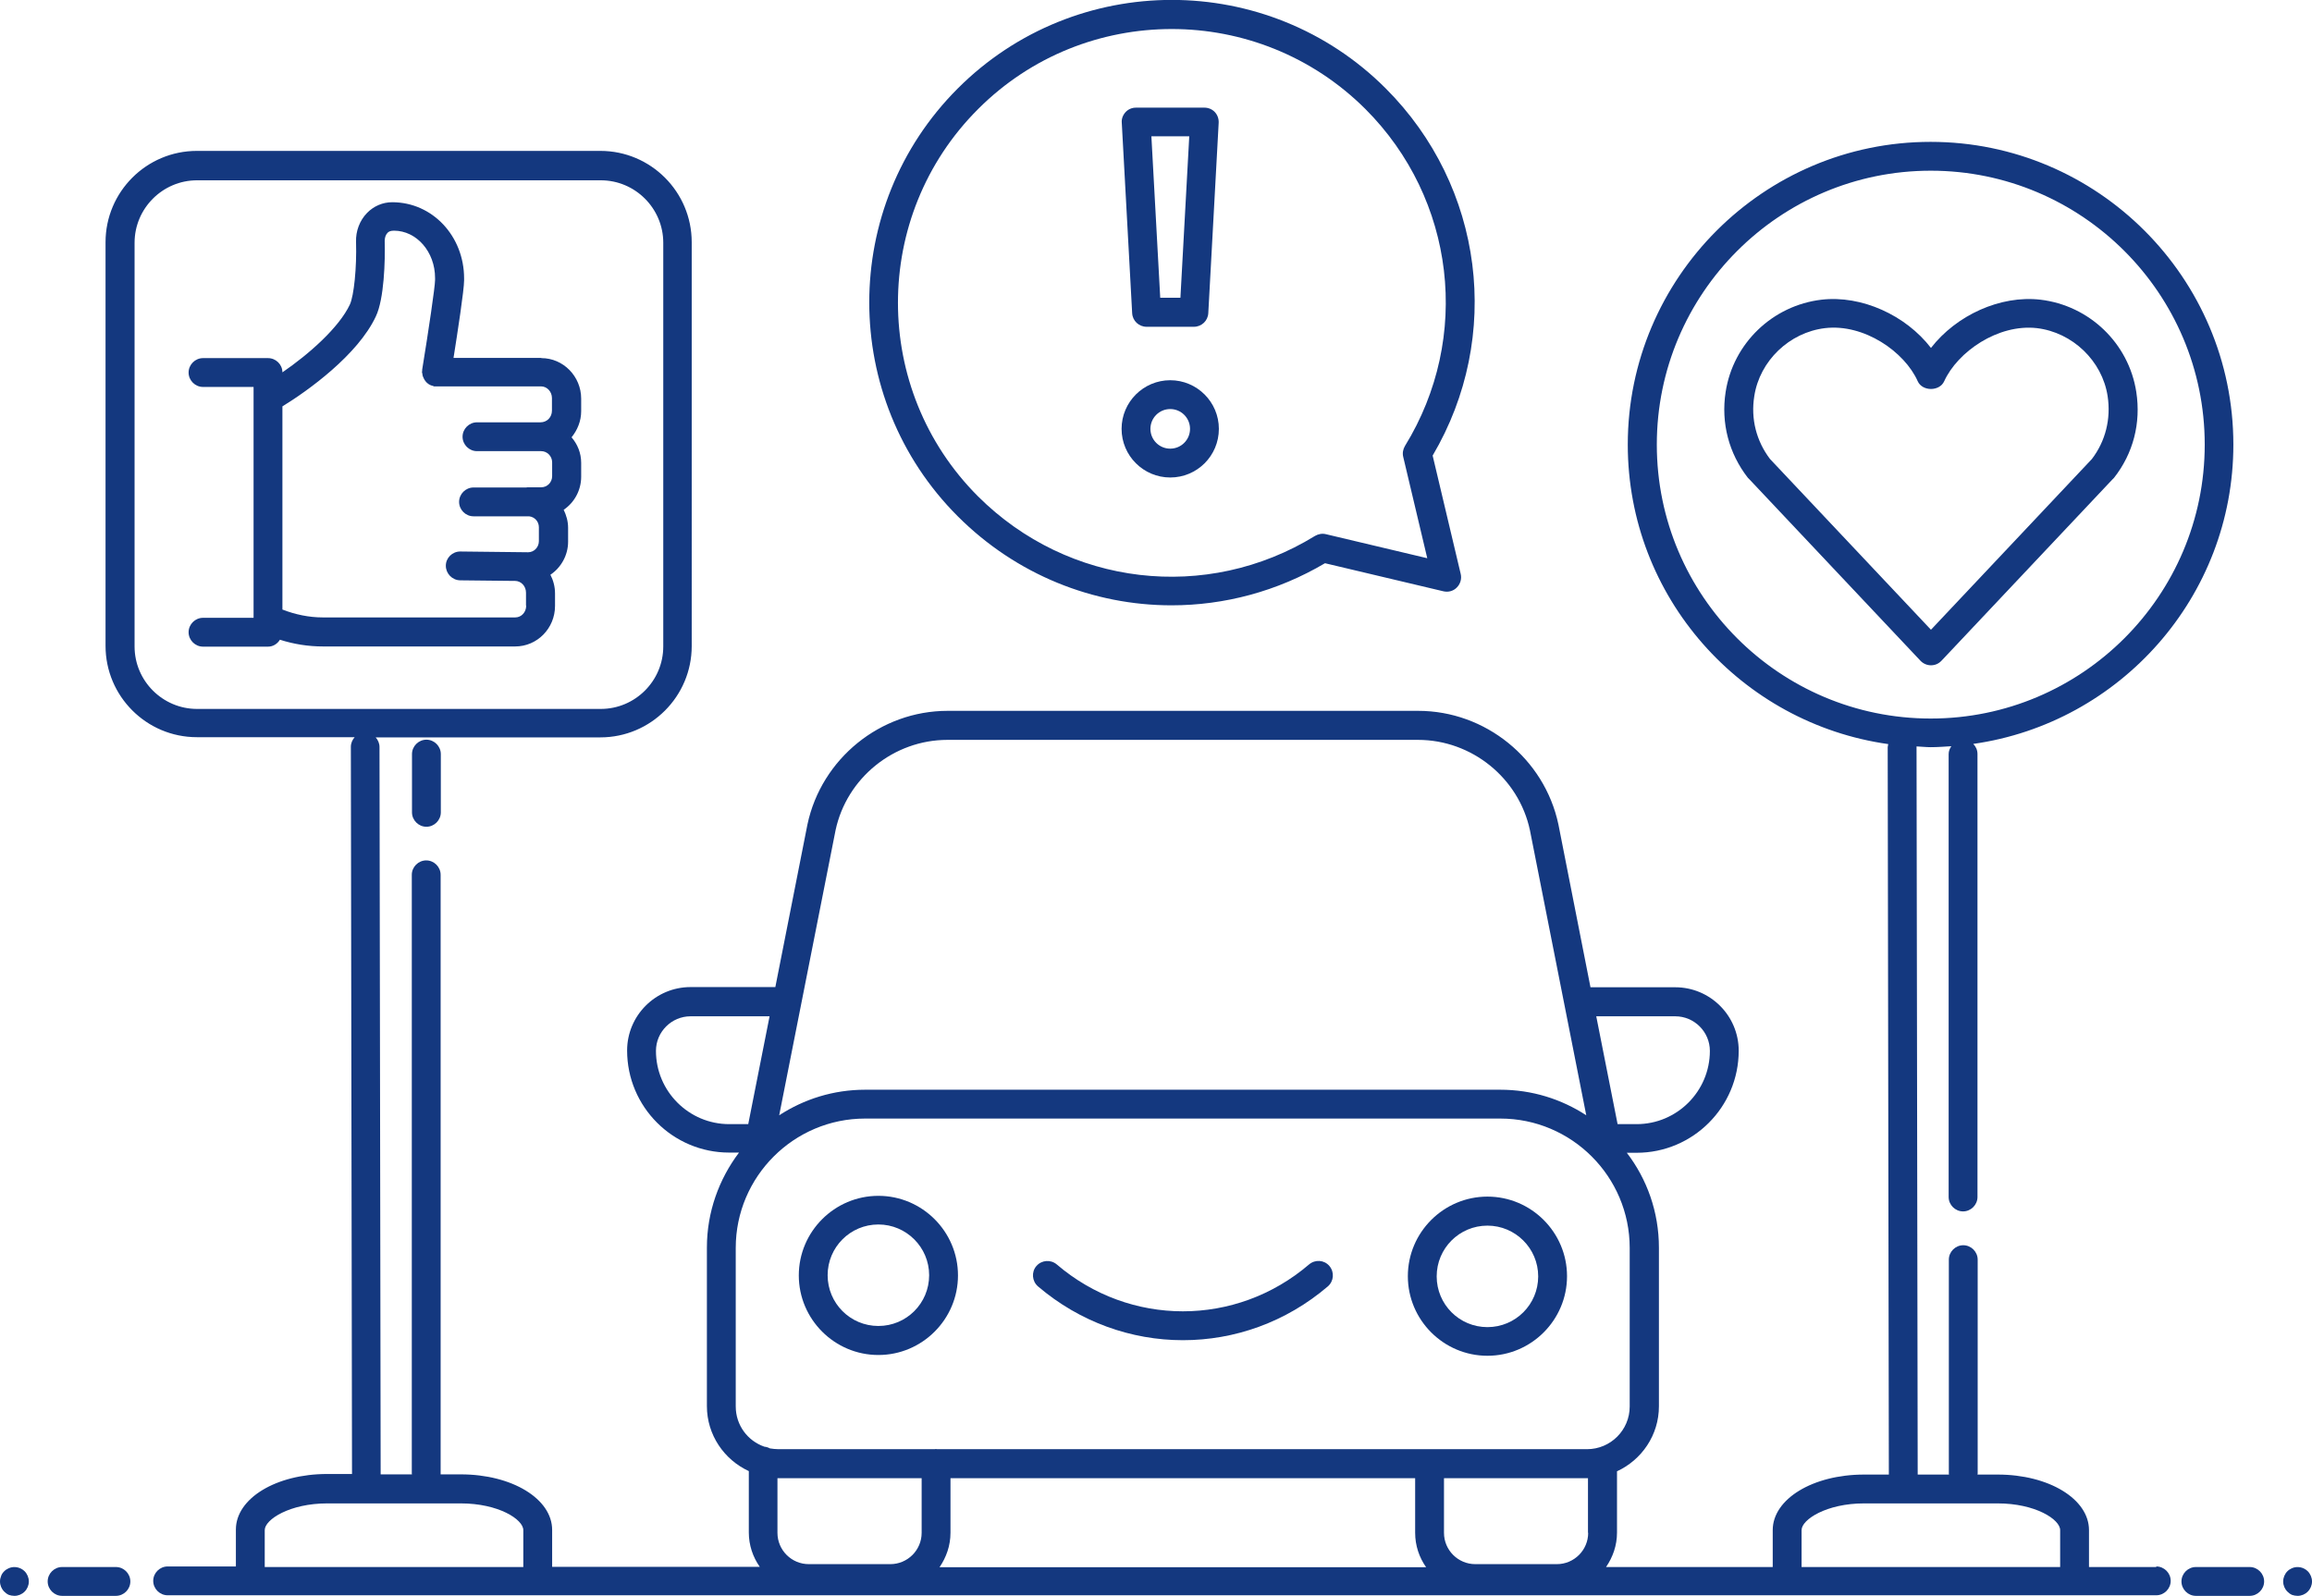
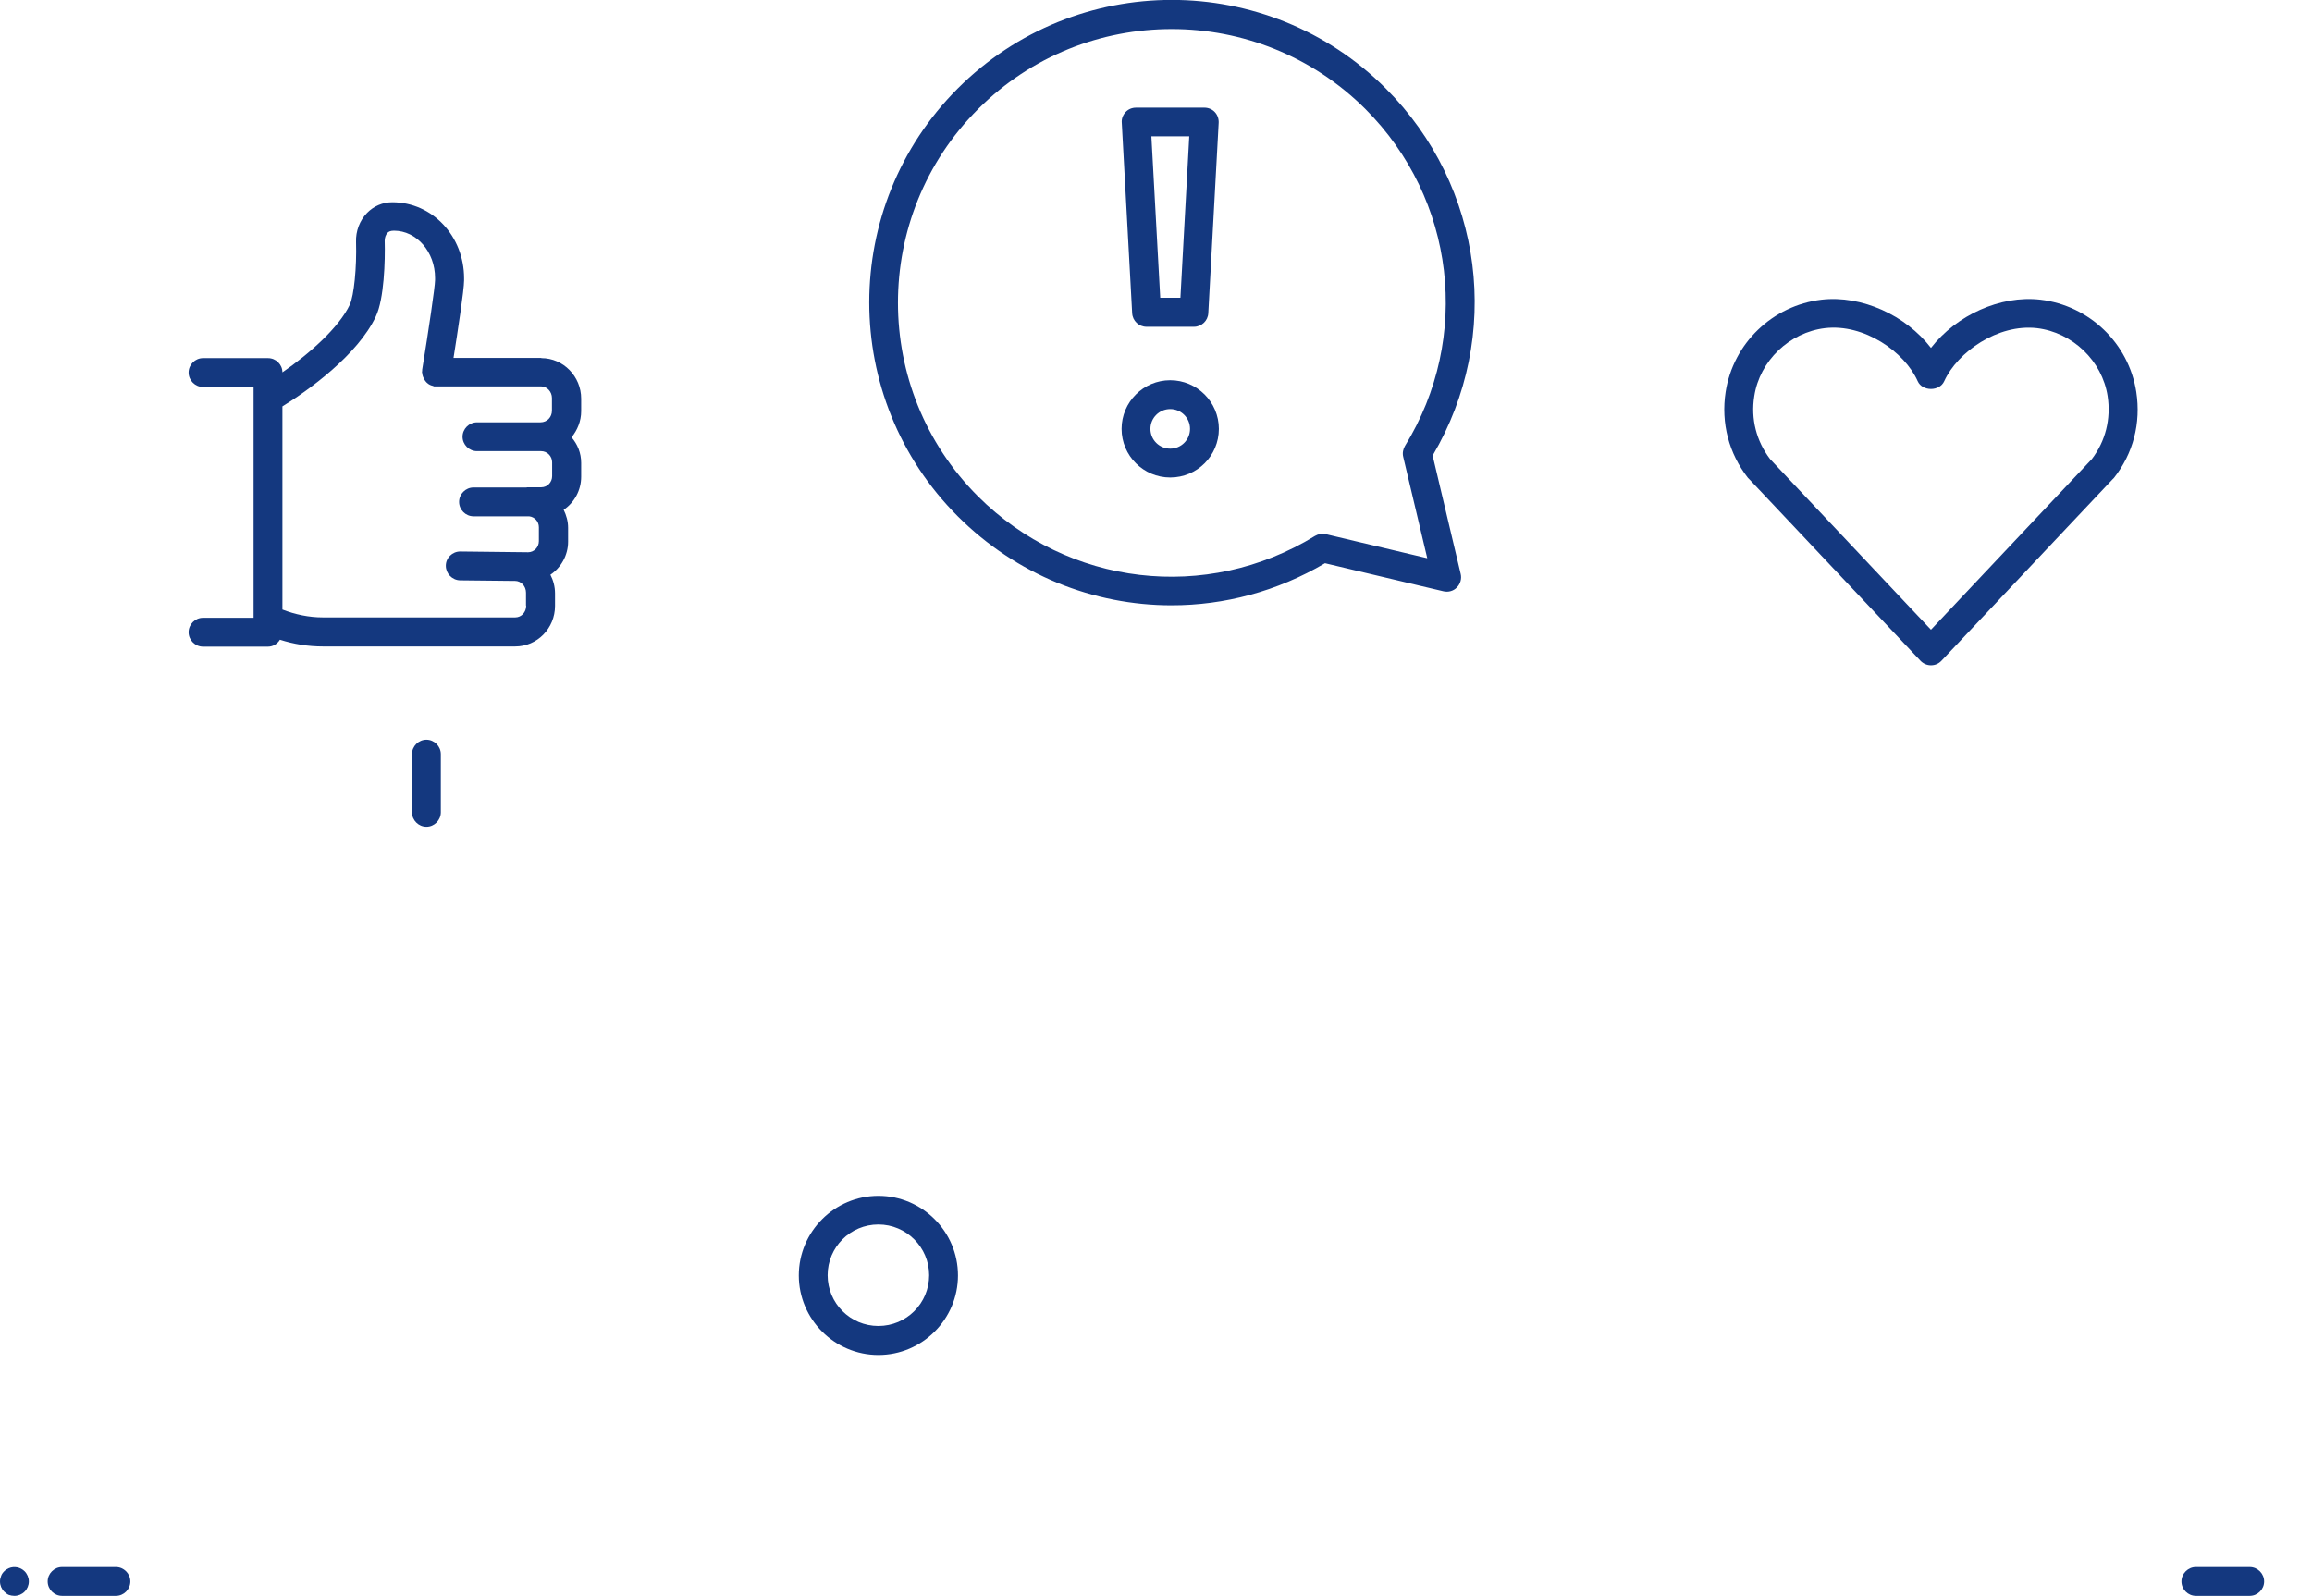
<svg xmlns="http://www.w3.org/2000/svg" id="Ebene_1" data-name="Ebene 1" viewBox="0 0 120.26 83.02">
  <defs>
    <style>
      .cls-1 {
        fill: #14387f;
        stroke-width: 0px;
      }
    </style>
  </defs>
  <path class="cls-1" d="M100.99,34.37l8.88-9.42.09-.09c1-1.27,1.41-2.85,1.16-4.47-.39-2.53-2.44-4.5-4.99-4.8-2.09-.24-4.37.81-5.69,2.51-1.31-1.7-3.6-2.75-5.69-2.51-2.55.3-4.6,2.27-4.99,4.8-.25,1.62.17,3.2,1.16,4.47l.09.09,8.88,9.42c.14.15.34.24.55.24s.4-.08.55-.24ZM92.07,23.88c-.71-.93-1.01-2.09-.82-3.27.28-1.84,1.83-3.32,3.68-3.54,2.03-.24,4.14,1.23,4.82,2.76.24.54,1.14.54,1.38,0,.69-1.52,2.79-2.99,4.82-2.76,1.85.22,3.4,1.7,3.68,3.54.18,1.18-.11,2.34-.82,3.27l-8.37,8.88s-8.37-8.88-8.37-8.88Z" />
  <path class="cls-1" d="M21.43,39.23v3.03c0,.41.34.75.75.75s.75-.34.75-.75v-3.03c0-.41-.34-.75-.75-.75s-.75.34-.75.75Z" />
  <path class="cls-1" d="M28.15,18.62h-4.56c.21-1.32.55-3.54.55-4.03v-.11c0-2.18-1.63-3.96-3.74-3.96-.49,0-.96.2-1.31.56-.38.39-.59.94-.57,1.51.04,1.34-.11,2.79-.32,3.25-.57,1.21-2.14,2.59-3.51,3.53,0-.41-.34-.74-.75-.74h-3.38c-.41,0-.75.34-.75.75s.34.75.75.75h2.63v12.01h-2.63c-.41,0-.75.34-.75.75s.34.75.75.75h3.38c.27,0,.49-.15.62-.36.72.23,1.47.35,2.24.35h10c1.14,0,2.07-.94,2.07-2.11v-.65c0-.35-.09-.68-.24-.97.55-.37.92-1.01.92-1.72v-.72c0-.34-.09-.65-.23-.94.55-.37.91-1.01.91-1.72v-.72c0-.51-.19-.97-.5-1.33.3-.37.5-.84.5-1.36v-.65c0-1.16-.93-2.11-2.07-2.11h0ZM27.37,31.51c0,.34-.25.61-.57.61h-10c-.73,0-1.44-.15-2.11-.41v-10.57c1.31-.8,3.92-2.67,4.86-4.68.43-.9.49-2.89.46-3.93,0-.16.05-.32.15-.42.05-.05.13-.11.33-.11,1.18,0,2.14,1.1,2.14,2.46v.11c0,.34-.34,2.64-.67,4.66v.06s-.01.04-.01.06c0,.03.01.06.02.09,0,.05.01.1.03.15.02.05.04.09.06.13.02.04.05.08.08.12.03.04.06.07.1.1s.07.06.12.08c.04.02.09.04.14.05.03,0,.05.03.08.03h.06s.04,0,.06,0h5.44c.31,0,.57.27.57.61v.65c0,.34-.25.61-.6.61h-3.3c-.41,0-.75.34-.75.75s.34.75.75.75h3.34c.31,0,.57.26.57.58v.72c0,.32-.25.58-.57.58h-.71s-.04,0-.06.01h-2.75c-.41,0-.75.34-.75.75s.34.75.75.75h2.89c.29.03.51.27.51.57v.72c0,.32-.25.58-.56.58l-3.53-.04h0c-.41,0-.75.33-.75.74s.33.75.74.76l2.79.03h.07c.31,0,.57.27.57.61v.67Z" />
  <path class="cls-1" d="M60.94,31.49c2.74,0,5.49-.72,7.98-2.19l6.16,1.46c.25.06.52-.01.7-.2.18-.18.26-.45.2-.7l-1.46-6.16c3.65-6.19,2.66-14-2.44-19.1-6.14-6.14-16.12-6.14-22.26,0s-6.14,16.12,0,22.26c3.05,3.05,7.06,4.63,11.12,4.63ZM50.88,5.67c2.78-2.78,6.42-4.16,10.07-4.16s7.29,1.39,10.07,4.16c4.68,4.68,5.53,11.89,2.06,17.53-.1.17-.14.37-.09.57l1.25,5.27-5.27-1.25c-.19-.05-.4-.01-.57.09-5.64,3.47-12.84,2.62-17.53-2.06-5.55-5.55-5.55-14.59,0-20.14h0Z" />
  <path class="cls-1" d="M59.63,17h2.47c.4,0,.73-.31.75-.71l.54-9.9c.01-.21-.06-.41-.2-.56s-.34-.23-.54-.23h-3.56c-.21,0-.4.08-.54.23-.14.15-.22.35-.2.56l.54,9.9c.02.4.35.71.75.71h-.01ZM61.86,7.09l-.46,8.4h-1.05l-.46-8.4h1.98-.01Z" />
  <path class="cls-1" d="M60.87,24.84c1.4,0,2.53-1.13,2.53-2.53s-1.14-2.53-2.53-2.53-2.53,1.13-2.53,2.53,1.14,2.53,2.53,2.53ZM60.87,21.28c.57,0,1.03.46,1.03,1.03s-.46,1.03-1.03,1.03-1.03-.46-1.03-1.03.46-1.03,1.03-1.03Z" />
-   <path class="cls-1" d="M61.53,69.72c2.68,0,5.35-.93,7.54-2.8.31-.27.35-.74.08-1.06s-.74-.35-1.06-.08c-3.8,3.25-9.32,3.25-13.12,0-.32-.27-.79-.23-1.06.08-.27.31-.23.79.08,1.06,2.18,1.86,4.86,2.8,7.54,2.8Z" />
  <path class="cls-1" d="M45.69,70.49c2.28,0,4.14-1.86,4.14-4.14s-1.86-4.14-4.14-4.14-4.14,1.86-4.14,4.14,1.86,4.14,4.14,4.14ZM45.69,63.7c1.45,0,2.64,1.18,2.64,2.64s-1.18,2.64-2.64,2.64-2.64-1.18-2.64-2.64,1.18-2.64,2.64-2.64Z" />
-   <path class="cls-1" d="M77.37,70.53c2.28,0,4.14-1.86,4.14-4.14s-1.86-4.14-4.14-4.14-4.14,1.86-4.14,4.14,1.86,4.14,4.14,4.14ZM77.37,63.76c1.45,0,2.64,1.18,2.64,2.64s-1.18,2.64-2.64,2.64-2.64-1.18-2.64-2.64,1.18-2.64,2.64-2.64Z" />
  <path class="cls-1" d="M6.03,81.52h-2.8c-.41,0-.75.34-.75.75s.34.75.75.75h2.8c.41,0,.75-.34.75-.75s-.34-.75-.75-.75Z" />
  <path class="cls-1" d="M1.28,81.74c-.21-.21-.54-.28-.82-.16-.09.04-.17.09-.24.16s-.13.15-.16.24c-.04.1-.06.19-.06.29,0,.2.08.39.22.53.07.07.15.13.24.17.09.03.19.05.29.05.2,0,.39-.08.53-.22s.22-.33.22-.53c0-.1-.02-.19-.06-.29-.04-.09-.09-.17-.16-.24Z" />
-   <path class="cls-1" d="M117.02,81.52h-2.8c-.41,0-.75.34-.75.75s.34.75.75.75h2.8c.41,0,.75-.34.75-.75s-.34-.75-.75-.75Z" />
-   <path class="cls-1" d="M120.2,81.98c-.04-.09-.09-.17-.16-.24-.21-.21-.54-.28-.82-.16-.09.04-.17.09-.24.16-.07.07-.12.15-.16.24-.04.1-.06.19-.06.29,0,.2.08.39.22.53.07.07.15.13.24.17.09.03.19.05.29.05.2,0,.39-.08.53-.22s.22-.33.22-.53c0-.1-.02-.19-.06-.29h0Z" />
-   <path class="cls-1" d="M112.16,81.52h-3.5v-1.92c0-1.62-2.09-2.89-4.75-2.89h-1.05s.01-.03.01-.05v-11.13c0-.41-.34-.75-.75-.75s-.75.34-.75.75v11.13s0,.03.01.05h-1.63l-.06-37.84v-.04c.25.01.49.04.74.04.36,0,.72-.03,1.07-.05-.08.12-.14.25-.14.41v23.04c0,.41.34.75.75.75s.75-.34.75-.75v-23.04c0-.21-.08-.39-.22-.53,7.63-1.08,13.53-7.65,13.53-15.57,0-8.68-7.07-15.75-15.75-15.75s-15.75,7.07-15.75,15.75c0,7.94,5.9,14.5,13.55,15.58-.01.06-.03.11-.03.17l.06,37.83h-1.29c-2.66,0-4.75,1.27-4.75,2.89v1.92h-8.67c.35-.51.57-1.12.57-1.79v-3.19c1.28-.59,2.18-1.88,2.18-3.38v-8.25c0-1.86-.62-3.57-1.67-4.94h.51c2.93,0,5.31-2.38,5.31-5.31,0-1.82-1.48-3.3-3.3-3.3h-4.41l-1.67-8.48c-.73-3.42-3.8-5.9-7.29-5.9h-24.48c-3.49,0-6.56,2.48-7.29,5.91l-1.67,8.46h-4.41c-1.82,0-3.3,1.48-3.3,3.3,0,2.93,2.38,5.31,5.31,5.31h.51c-1.04,1.38-1.67,3.09-1.67,4.94v8.25c0,1.5.9,2.79,2.18,3.38v3.19c0,.66.21,1.28.57,1.79h-10.8v-1.92c0-1.62-2.09-2.89-4.75-2.89h-1.05s0-.03,0-.05v-31.14c0-.41-.34-.75-.75-.75s-.75.34-.75.75v31.14s0,.03.01.05h-1.63l-.06-37.84c0-.19-.08-.37-.2-.5h11.69c2.62,0,4.75-2.13,4.75-4.75V12.6c0-2.62-2.13-4.75-4.75-4.75H10.24c-2.62,0-4.75,2.13-4.75,4.75v21c0,2.62,2.13,4.75,4.75,4.75h8.21c-.12.13-.2.31-.2.5l.06,37.83h-1.29c-2.66,0-4.75,1.27-4.75,2.89v1.92h-3.55c-.41,0-.75.34-.75.75s.34.75.75.75h103.44c.41,0,.75-.34.75-.75s-.34-.75-.75-.75v.02ZM86.18,23.13c0-7.86,6.39-14.25,14.25-14.25s14.25,6.39,14.25,14.25-6.39,14.25-14.25,14.25-14.25-6.39-14.25-14.25ZM7,33.63V12.63c0-1.79,1.46-3.25,3.25-3.25h21c1.79,0,3.25,1.46,3.25,3.25v21c0,1.79-1.46,3.25-3.25,3.25H10.25c-1.79,0-3.25-1.46-3.25-3.25ZM93.71,79.6c0-.55,1.3-1.39,3.25-1.39h6.95c1.95,0,3.25.83,3.25,1.39v1.92h-13.45v-1.92ZM82.61,79.74c0,.9-.73,1.63-1.63,1.63h-4.24c-.9,0-1.63-.73-1.63-1.63v-2.84h7.49v2.84h0ZM87.14,52.87c.99,0,1.8.81,1.8,1.8,0,2.1-1.71,3.81-3.81,3.81h-.99l-1.11-5.61s4.11,0,4.11,0ZM43.46,43.2c.58-2.73,3.03-4.71,5.82-4.71h24.48c2.79,0,5.24,1.98,5.82,4.7l2.93,14.83c-1.29-.84-2.82-1.33-4.47-1.33h-33.04c-1.65,0-3.18.49-4.47,1.33,0,0,2.93-14.82,2.93-14.82ZM34.12,54.67c0-.99.81-1.8,1.8-1.8h4.11l-1.11,5.61h-.99c-2.1,0-3.81-1.71-3.81-3.81ZM38.27,73.17v-8.25c0-3.71,3.02-6.73,6.73-6.73h33.04c3.71,0,6.73,3.02,6.73,6.73v8.25c0,1.23-1,2.22-2.22,2.22h-33.81s-.04-.01-.06-.01-.04.01-.06.01h-8.13c-.15,0-.3-.02-.44-.04-.09-.05-.19-.08-.29-.09-.87-.3-1.49-1.12-1.49-2.09ZM40.5,76.9h7.44v2.84c0,.9-.73,1.63-1.63,1.63h-4.24c-.9,0-1.63-.73-1.63-1.63v-2.84h.06ZM49.44,79.74v-2.84h24.17v2.84c0,.66.21,1.28.57,1.79h-25.31c.35-.51.57-1.12.57-1.79ZM13.77,79.6c0-.55,1.3-1.39,3.25-1.39h6.95c1.95,0,3.25.83,3.25,1.39v1.92h-13.45s0-1.92,0-1.92Z" />
+   <path class="cls-1" d="M117.02,81.52h-2.8c-.41,0-.75.34-.75.75s.34.75.75.75h2.8c.41,0,.75-.34.75-.75s-.34-.75-.75-.75" />
</svg>